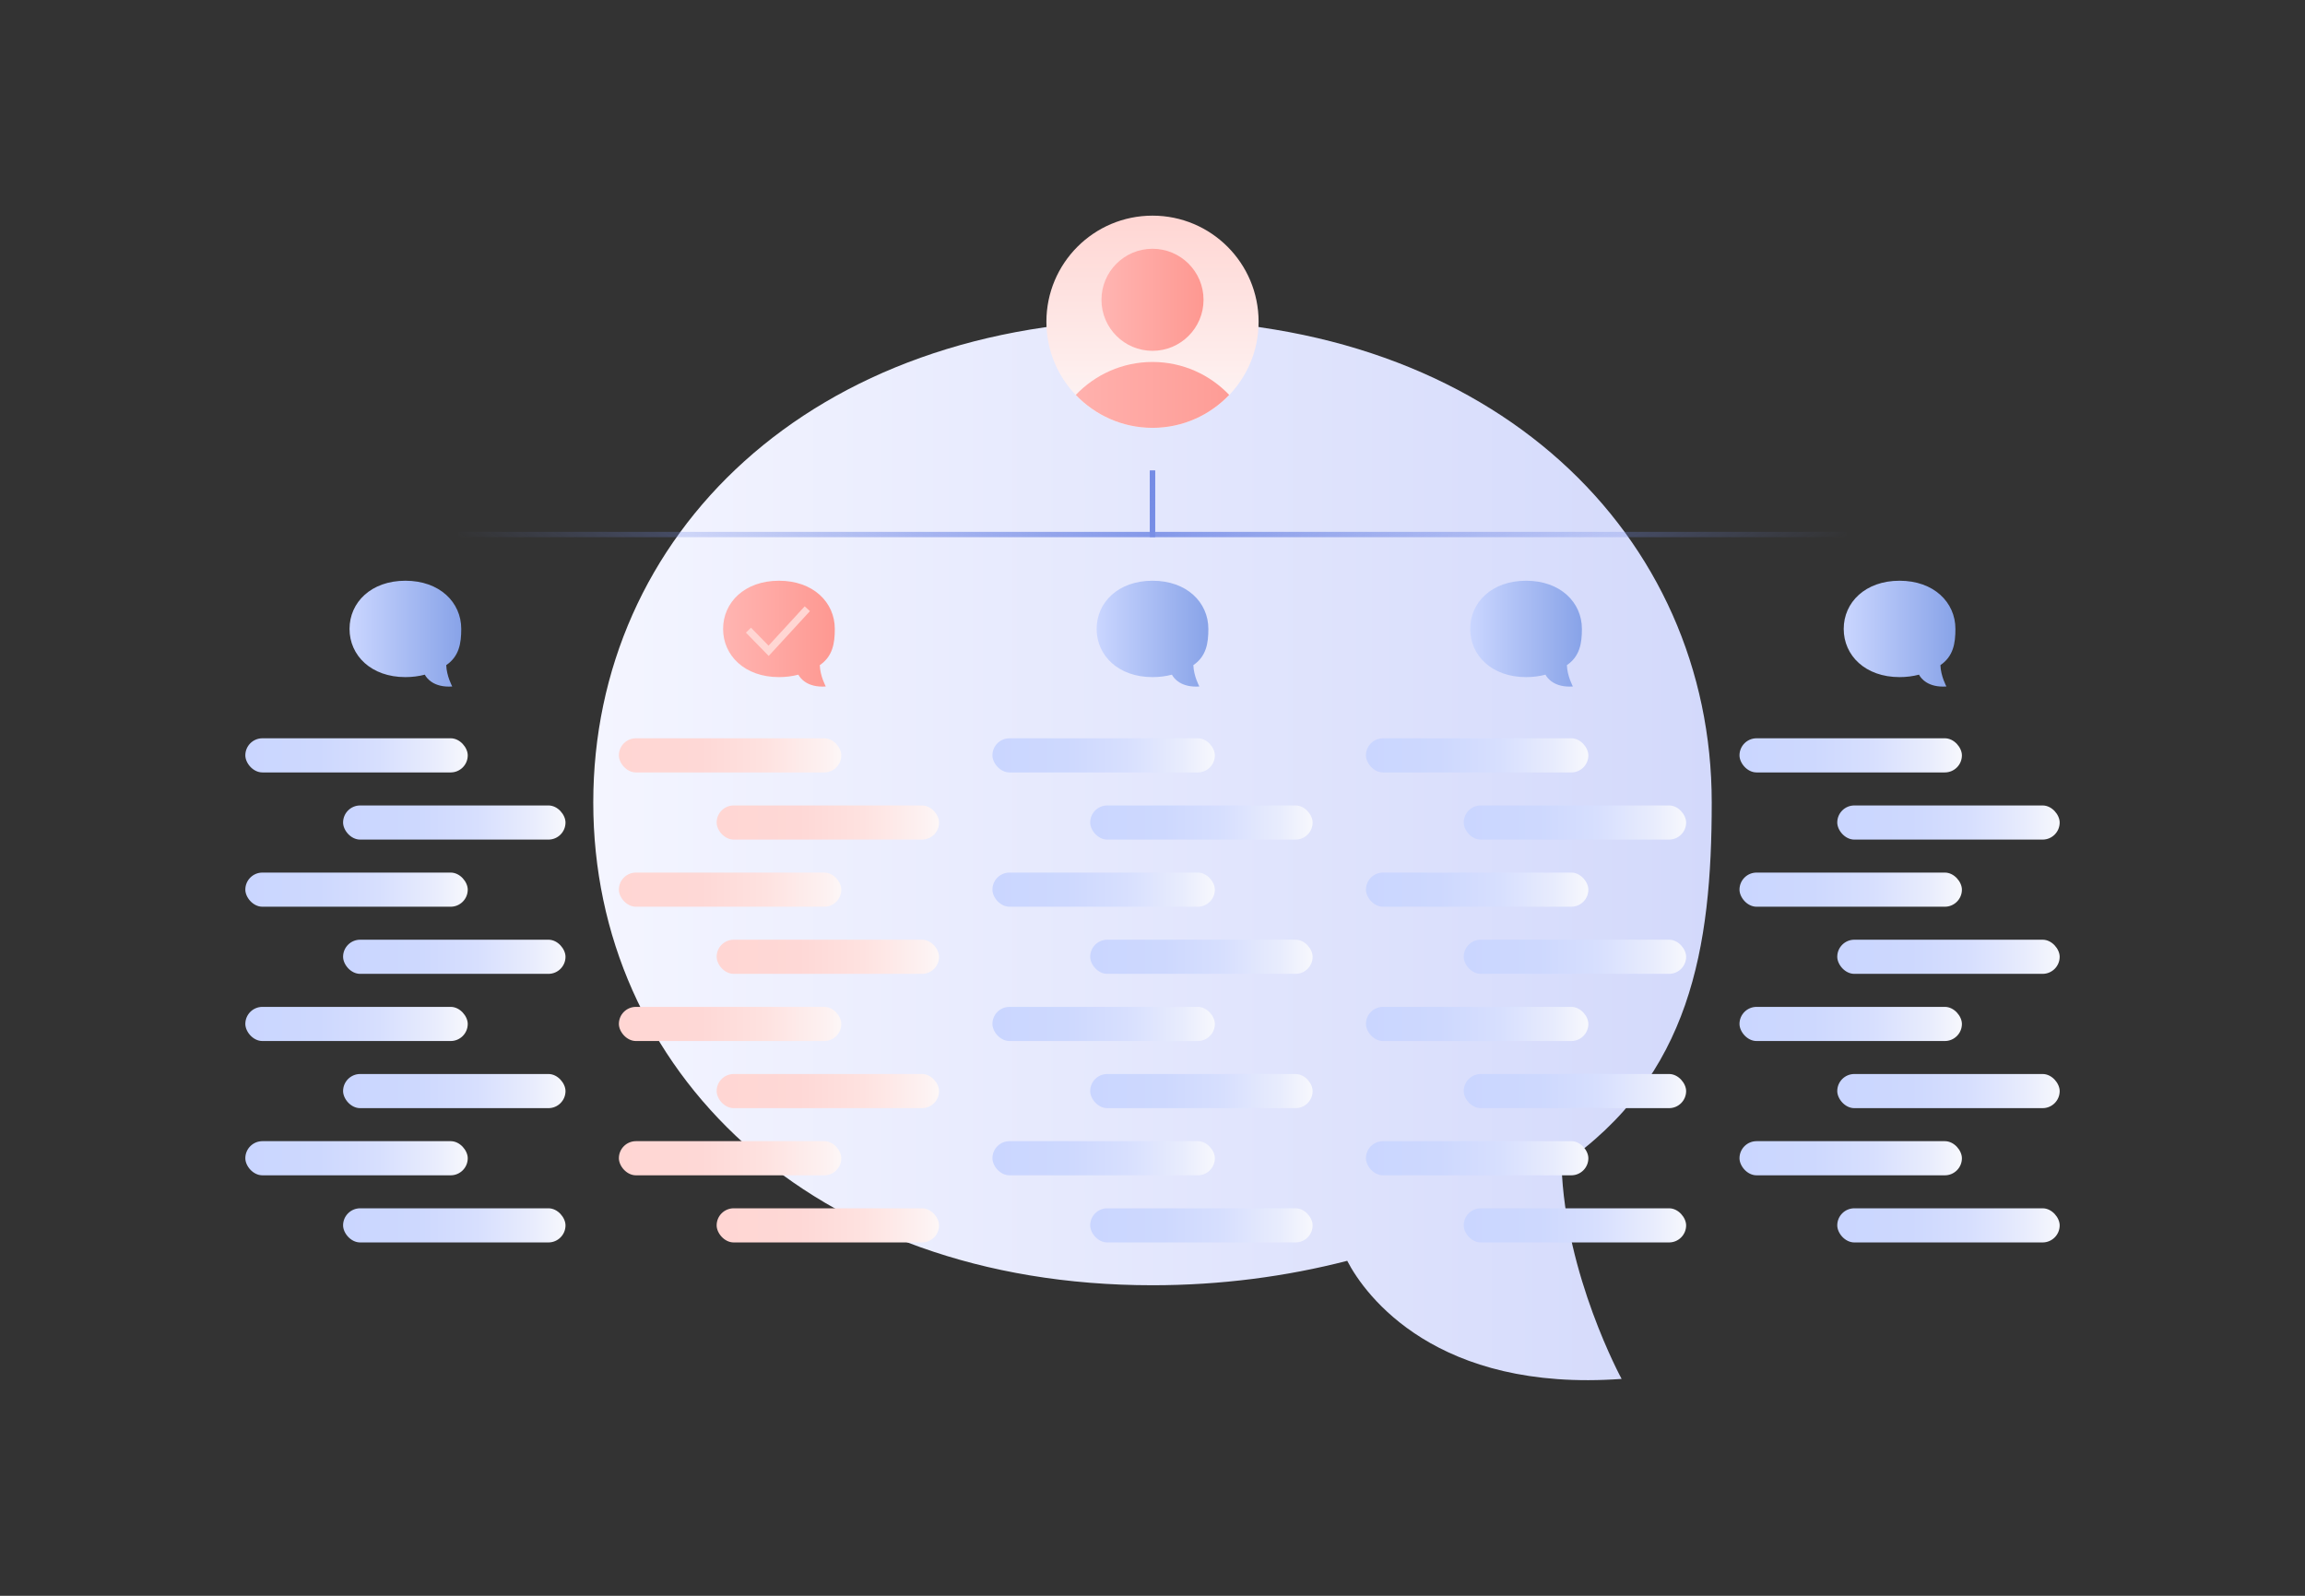
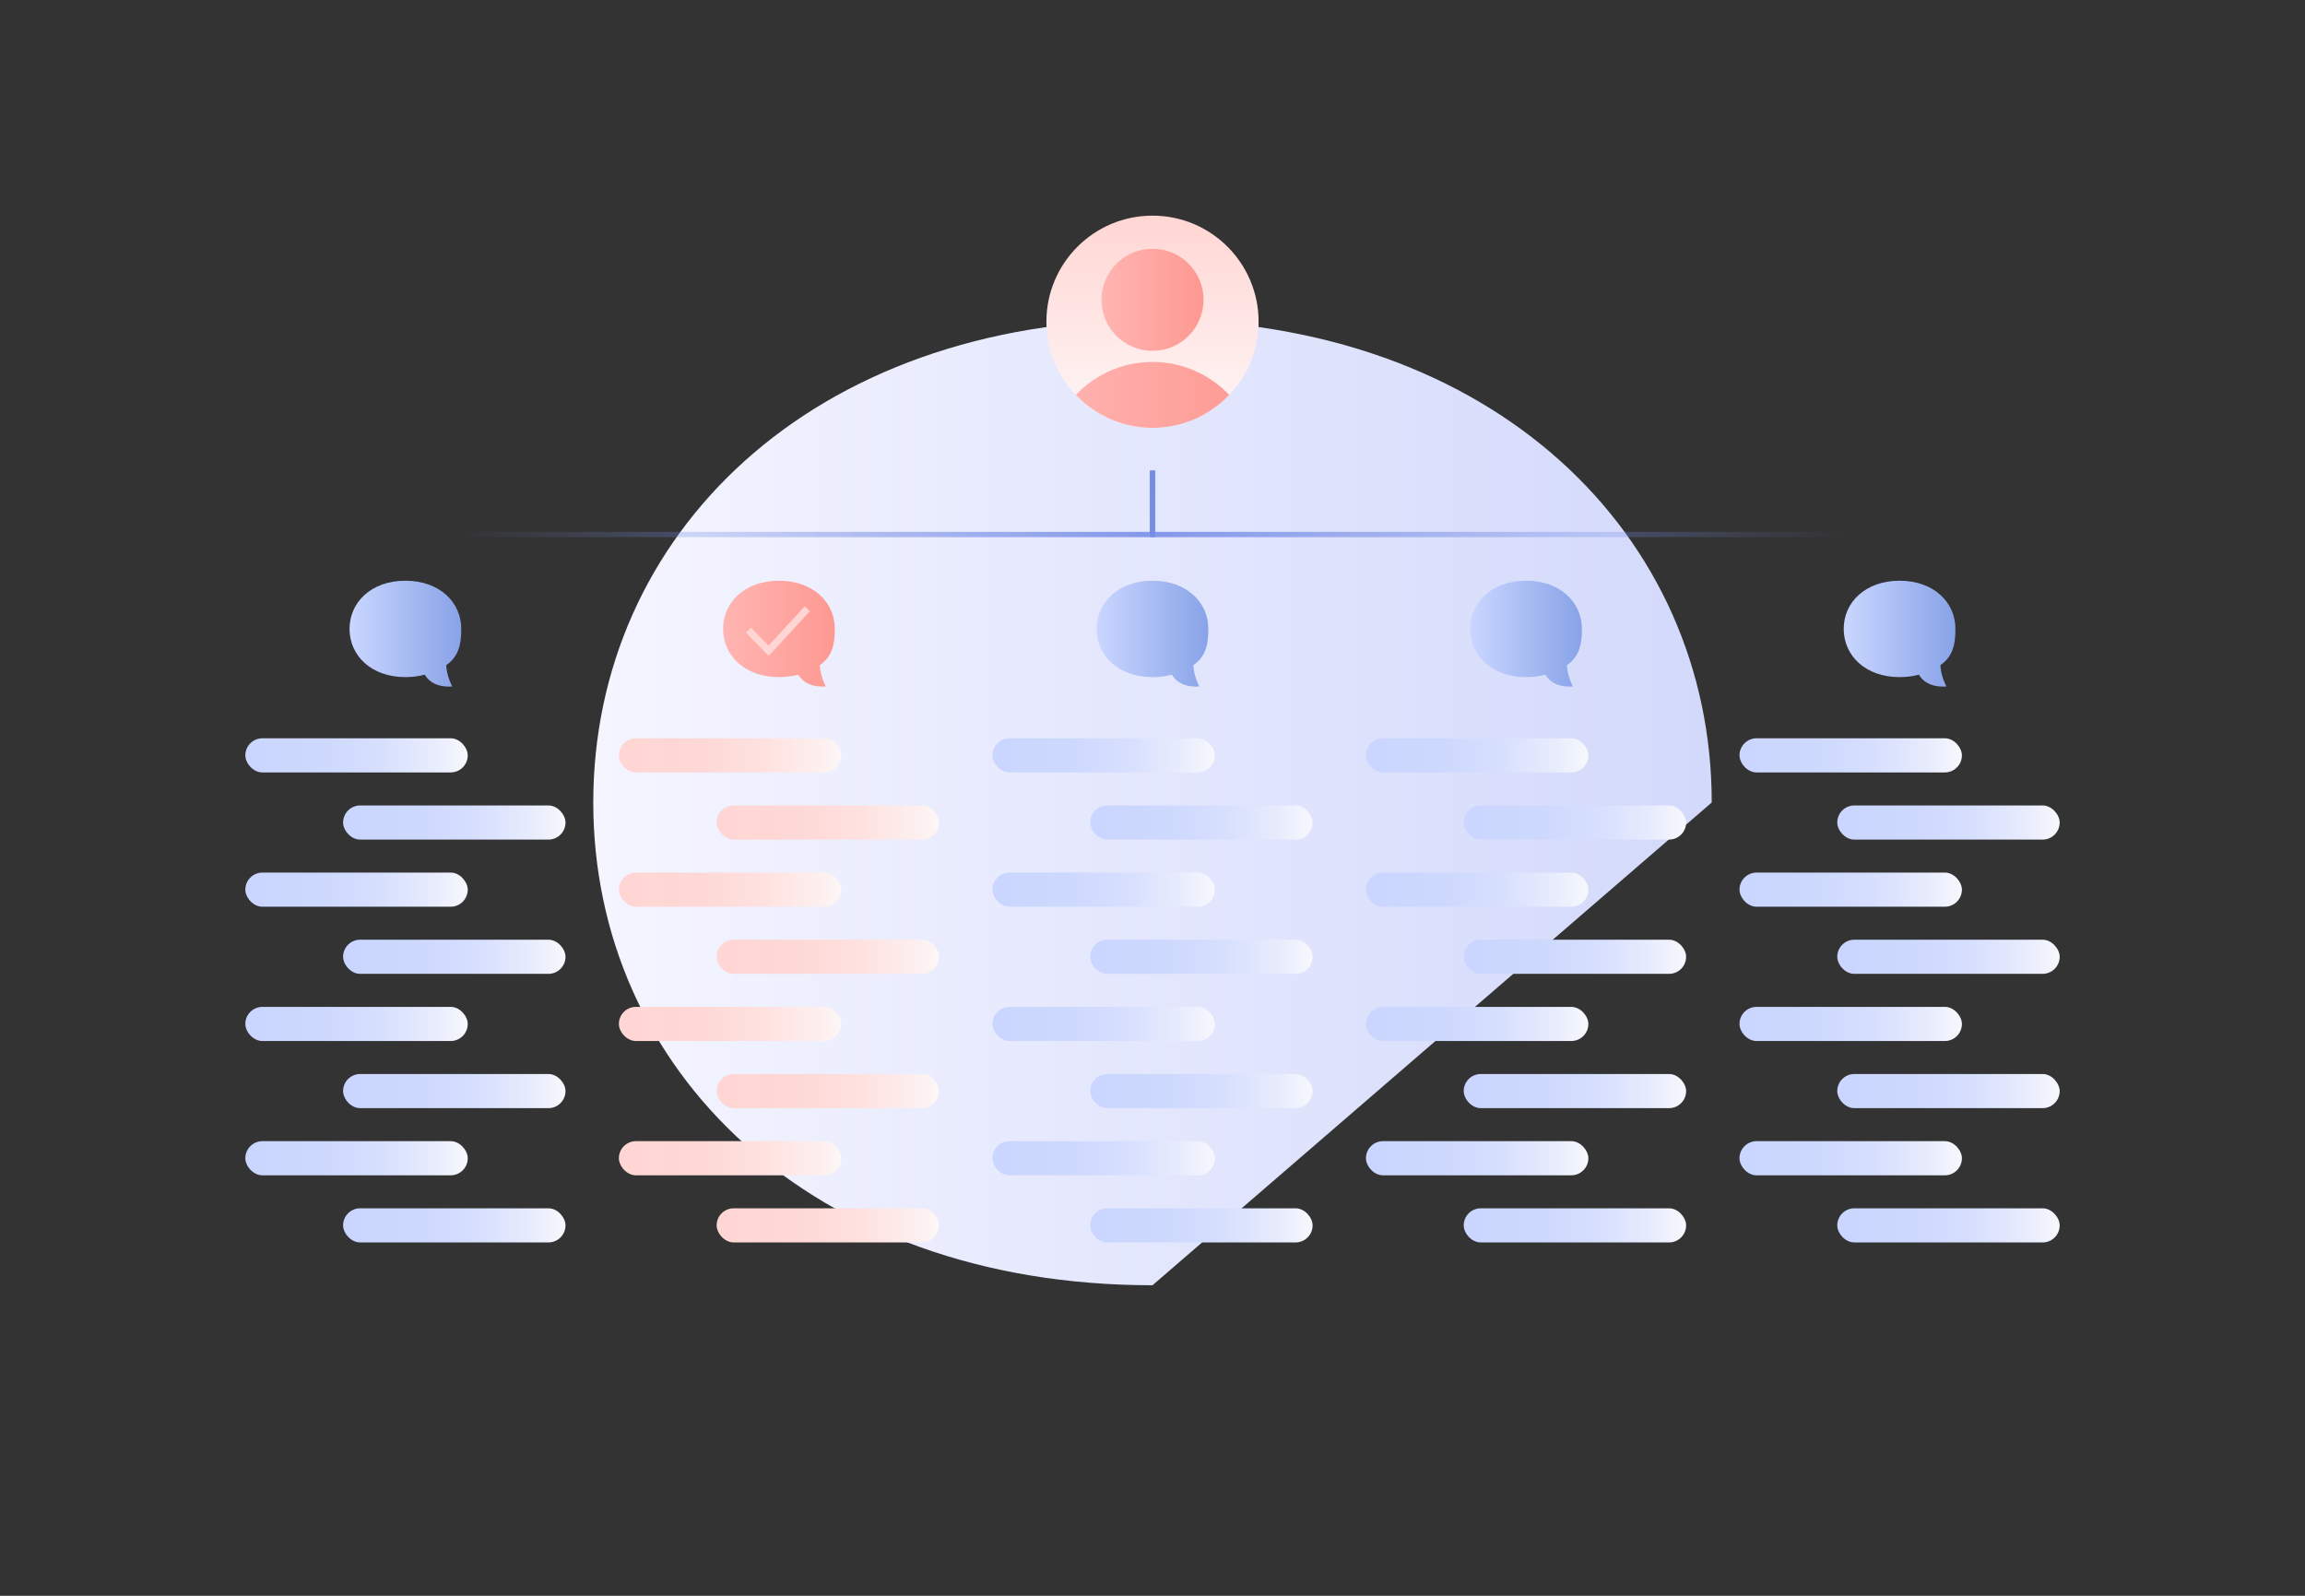
<svg xmlns="http://www.w3.org/2000/svg" xmlns:xlink="http://www.w3.org/1999/xlink" id="Layer_2" data-name="Layer 2" viewBox="0 0 650 450">
  <rect x="0" y="0" width="650" height="450" fill="#333333" stroke="none" />
  <defs>
    <style>
      .cls-1, .cls-2, .cls-3, .cls-4, .cls-5, .cls-6, .cls-7, .cls-8, .cls-9, .cls-10, .cls-11, .cls-12, .cls-13, .cls-14, .cls-15, .cls-16, .cls-17, .cls-18, .cls-19, .cls-20, .cls-21, .cls-22, .cls-23, .cls-24, .cls-25, .cls-26, .cls-27, .cls-28, .cls-29, .cls-30, .cls-31, .cls-32, .cls-33, .cls-34, .cls-35, .cls-36, .cls-37, .cls-38, .cls-39, .cls-40, .cls-41, .cls-42, .cls-43, .cls-44, .cls-45, .cls-46, .cls-47, .cls-48, .cls-49, .cls-50 {
        stroke-width: 0px;
      }

      .cls-1, .cls-51, .cls-52, .cls-53 {
        fill: none;
      }

      .cls-2 {
        fill: url(#linear-gradient);
      }

      .cls-3 {
        fill: url(#linear-gradient-38);
      }

      .cls-4 {
        fill: url(#linear-gradient-33);
      }

      .cls-5 {
        fill: url(#linear-gradient-29);
      }

      .cls-6 {
        fill: url(#linear-gradient-32);
      }

      .cls-7 {
        fill: url(#linear-gradient-30);
      }

      .cls-8 {
        fill: url(#linear-gradient-31);
      }

      .cls-9 {
        fill: url(#linear-gradient-36);
      }

      .cls-10 {
        fill: url(#linear-gradient-39);
      }

      .cls-11 {
        fill: url(#linear-gradient-34);
      }

      .cls-12 {
        fill: url(#linear-gradient-37);
      }

      .cls-13 {
        fill: url(#linear-gradient-35);
      }

      .cls-14 {
        fill: url(#linear-gradient-28);
      }

      .cls-15 {
        fill: url(#linear-gradient-25);
      }

      .cls-16 {
        fill: url(#linear-gradient-11);
      }

      .cls-17 {
        fill: url(#linear-gradient-12);
      }

      .cls-18 {
        fill: url(#linear-gradient-13);
      }

      .cls-19 {
        fill: url(#linear-gradient-10);
      }

      .cls-20 {
        fill: url(#linear-gradient-17);
      }

      .cls-21 {
        fill: url(#linear-gradient-16);
      }

      .cls-22 {
        fill: url(#linear-gradient-19);
      }

      .cls-23 {
        fill: url(#linear-gradient-15);
      }

      .cls-24 {
        fill: url(#linear-gradient-23);
      }

      .cls-25 {
        fill: url(#linear-gradient-21);
      }

      .cls-26 {
        fill: url(#linear-gradient-18);
      }

      .cls-27 {
        fill: url(#linear-gradient-14);
      }

      .cls-28 {
        fill: url(#linear-gradient-22);
      }

      .cls-29 {
        fill: url(#linear-gradient-20);
      }

      .cls-30 {
        fill: url(#linear-gradient-27);
      }

      .cls-31 {
        fill: url(#linear-gradient-24);
      }

      .cls-32 {
        fill: url(#linear-gradient-26);
      }

      .cls-33 {
        fill: url(#linear-gradient-45);
      }

      .cls-34 {
        fill: url(#linear-gradient-46);
      }

      .cls-35 {
        fill: url(#linear-gradient-44);
      }

      .cls-36 {
        fill: url(#linear-gradient-48);
      }

      .cls-37 {
        fill: url(#linear-gradient-49);
      }

      .cls-38 {
        fill: url(#linear-gradient-47);
      }

      .cls-39 {
        fill: url(#linear-gradient-42);
      }

      .cls-40 {
        fill: url(#linear-gradient-43);
      }

      .cls-41 {
        fill: url(#linear-gradient-40);
      }

      .cls-42 {
        fill: url(#linear-gradient-41);
      }

      .cls-43 {
        fill: url(#linear-gradient-51);
      }

      .cls-44 {
        fill: url(#linear-gradient-50);
      }

      .cls-51 {
        stroke: #ffd6d3;
        stroke-width: 2px;
      }

      .cls-52 {
        stroke: url(#linear-gradient-6);
      }

      .cls-52, .cls-53 {
        stroke-width: 1.5px;
      }

      .cls-53 {
        stroke: url(#linear-gradient-5);
      }

      .cls-45 {
        fill: url(#linear-gradient-4);
      }

      .cls-46 {
        fill: url(#linear-gradient-2);
      }

      .cls-47 {
        fill: url(#linear-gradient-3);
      }

      .cls-48 {
        fill: url(#linear-gradient-8);
      }

      .cls-49 {
        fill: url(#linear-gradient-9);
      }

      .cls-50 {
        fill: url(#linear-gradient-7);
      }
    </style>
    <linearGradient id="linear-gradient" x1="167.3" y1="239.68" x2="482.7" y2="239.68" gradientUnits="userSpaceOnUse">
      <stop offset="0" stop-color="#f4f5ff" />
      <stop offset="1" stop-color="#d3d9fb" />
    </linearGradient>
    <linearGradient id="linear-gradient-2" x1="325" y1="60.81" x2="325" y2="120.65" gradientUnits="userSpaceOnUse">
      <stop offset="0" stop-color="#ffd6d3" />
      <stop offset="1" stop-color="#fdf7f7" />
    </linearGradient>
    <linearGradient id="linear-gradient-3" x1="310.61" y1="84.54" x2="339.39" y2="84.54" gradientUnits="userSpaceOnUse">
      <stop offset="0" stop-color="#ffb5b2" />
      <stop offset="1" stop-color="#fe9891" />
    </linearGradient>
    <linearGradient id="linear-gradient-4" x1="295.08" y1="111.37" x2="354.92" y2="111.37" xlink:href="#linear-gradient-3" />
    <linearGradient id="linear-gradient-5" x1="259.9" y1="94.68" x2="202.66" y2="193.82" gradientUnits="userSpaceOnUse">
      <stop offset="0" stop-color="#758ce5" />
      <stop offset="1" stop-color="#758ce5" stop-opacity="0" />
    </linearGradient>
    <linearGradient id="linear-gradient-6" x1="-5907.8" y1="94.68" x2="-5965.04" y2="193.82" gradientTransform="translate(-5517.7) rotate(-180) scale(1 -1)" xlink:href="#linear-gradient-5" />
    <linearGradient id="linear-gradient-7" x1="98.58" y1="178.69" x2="130.07" y2="178.69" gradientUnits="userSpaceOnUse">
      <stop offset="0" stop-color="#cad6ff" />
      <stop offset="1" stop-color="#88a3e8" />
    </linearGradient>
    <linearGradient id="linear-gradient-8" x1="69.18" y1="213.01" x2="131.9" y2="213.01" gradientUnits="userSpaceOnUse">
      <stop offset="0" stop-color="#cad6ff" />
      <stop offset=".33" stop-color="#cdd8fe" />
      <stop offset=".6" stop-color="#d7dffe" />
      <stop offset=".85" stop-color="#e8ecfd" />
      <stop offset="1" stop-color="#f7f8fd" />
    </linearGradient>
    <linearGradient id="linear-gradient-9" x1="96.75" y1="231.94" x2="159.47" y2="231.94" xlink:href="#linear-gradient-8" />
    <linearGradient id="linear-gradient-10" y1="250.88" y2="250.88" xlink:href="#linear-gradient-8" />
    <linearGradient id="linear-gradient-11" x1="96.75" y1="269.81" x2="159.47" y2="269.81" xlink:href="#linear-gradient-8" />
    <linearGradient id="linear-gradient-12" y1="288.74" y2="288.74" xlink:href="#linear-gradient-8" />
    <linearGradient id="linear-gradient-13" x1="96.75" y1="307.68" x2="159.47" y2="307.68" xlink:href="#linear-gradient-8" />
    <linearGradient id="linear-gradient-14" y1="326.61" y2="326.61" xlink:href="#linear-gradient-8" />
    <linearGradient id="linear-gradient-15" x1="96.75" y1="345.55" x2="159.47" y2="345.55" xlink:href="#linear-gradient-8" />
    <linearGradient id="linear-gradient-16" x1="203.91" y1="178.69" x2="235.41" y2="178.69" xlink:href="#linear-gradient-3" />
    <linearGradient id="linear-gradient-17" x1="174.52" y1="213.01" x2="237.24" y2="213.01" gradientUnits="userSpaceOnUse">
      <stop offset="0" stop-color="#ffd6d3" />
      <stop offset=".37" stop-color="#fed8d6" />
      <stop offset=".66" stop-color="#fee2e0" />
      <stop offset=".93" stop-color="#fdf1f1" />
      <stop offset="1" stop-color="#fdf7f7" />
    </linearGradient>
    <linearGradient id="linear-gradient-18" x1="202.09" y1="231.94" x2="264.81" y2="231.94" xlink:href="#linear-gradient-17" />
    <linearGradient id="linear-gradient-19" y1="250.88" y2="250.88" xlink:href="#linear-gradient-17" />
    <linearGradient id="linear-gradient-20" x1="202.09" y1="269.81" x2="264.81" y2="269.81" xlink:href="#linear-gradient-17" />
    <linearGradient id="linear-gradient-21" y1="288.74" y2="288.74" xlink:href="#linear-gradient-17" />
    <linearGradient id="linear-gradient-22" x1="202.09" y1="307.68" x2="264.81" y2="307.68" xlink:href="#linear-gradient-17" />
    <linearGradient id="linear-gradient-23" y1="326.61" y2="326.61" xlink:href="#linear-gradient-17" />
    <linearGradient id="linear-gradient-24" x1="202.09" y1="345.55" x2="264.81" y2="345.55" xlink:href="#linear-gradient-17" />
    <linearGradient id="linear-gradient-25" x1="309.25" x2="340.75" xlink:href="#linear-gradient-7" />
    <linearGradient id="linear-gradient-26" x1="279.86" x2="342.57" xlink:href="#linear-gradient-8" />
    <linearGradient id="linear-gradient-27" x1="307.43" y1="231.94" x2="370.14" y2="231.94" xlink:href="#linear-gradient-8" />
    <linearGradient id="linear-gradient-28" x1="279.86" y1="250.88" x2="342.57" y2="250.88" xlink:href="#linear-gradient-8" />
    <linearGradient id="linear-gradient-29" x1="307.43" y1="269.81" x2="370.14" y2="269.81" xlink:href="#linear-gradient-8" />
    <linearGradient id="linear-gradient-30" x1="279.86" y1="288.74" x2="342.57" y2="288.74" xlink:href="#linear-gradient-8" />
    <linearGradient id="linear-gradient-31" x1="307.43" y1="307.68" x2="370.14" y2="307.68" xlink:href="#linear-gradient-8" />
    <linearGradient id="linear-gradient-32" x1="279.86" y1="326.61" x2="342.57" y2="326.61" xlink:href="#linear-gradient-8" />
    <linearGradient id="linear-gradient-33" x1="307.43" y1="345.55" x2="370.14" y2="345.55" xlink:href="#linear-gradient-8" />
    <linearGradient id="linear-gradient-34" x1="414.59" x2="446.09" xlink:href="#linear-gradient-7" />
    <linearGradient id="linear-gradient-35" x1="385.19" x2="447.91" xlink:href="#linear-gradient-8" />
    <linearGradient id="linear-gradient-36" x1="412.76" y1="231.94" x2="475.48" y2="231.94" xlink:href="#linear-gradient-8" />
    <linearGradient id="linear-gradient-37" x1="385.19" y1="250.88" x2="447.91" y2="250.88" xlink:href="#linear-gradient-8" />
    <linearGradient id="linear-gradient-38" x1="412.76" y1="269.81" x2="475.48" y2="269.81" xlink:href="#linear-gradient-8" />
    <linearGradient id="linear-gradient-39" x1="385.19" y1="288.74" x2="447.91" y2="288.74" xlink:href="#linear-gradient-8" />
    <linearGradient id="linear-gradient-40" x1="412.76" y1="307.68" x2="475.48" y2="307.68" xlink:href="#linear-gradient-8" />
    <linearGradient id="linear-gradient-41" x1="385.19" y1="326.61" x2="447.91" y2="326.61" xlink:href="#linear-gradient-8" />
    <linearGradient id="linear-gradient-42" x1="412.76" y1="345.55" x2="475.48" y2="345.55" xlink:href="#linear-gradient-8" />
    <linearGradient id="linear-gradient-43" x1="519.93" x2="551.42" xlink:href="#linear-gradient-7" />
    <linearGradient id="linear-gradient-44" x1="490.53" x2="553.25" xlink:href="#linear-gradient-8" />
    <linearGradient id="linear-gradient-45" x1="518.1" y1="231.94" x2="580.82" y2="231.94" xlink:href="#linear-gradient-8" />
    <linearGradient id="linear-gradient-46" x1="490.53" y1="250.88" x2="553.25" y2="250.88" xlink:href="#linear-gradient-8" />
    <linearGradient id="linear-gradient-47" x1="518.1" y1="269.81" x2="580.82" y2="269.81" xlink:href="#linear-gradient-8" />
    <linearGradient id="linear-gradient-48" x1="490.53" y1="288.74" x2="553.25" y2="288.74" xlink:href="#linear-gradient-8" />
    <linearGradient id="linear-gradient-49" x1="518.1" y1="307.68" x2="580.82" y2="307.68" xlink:href="#linear-gradient-8" />
    <linearGradient id="linear-gradient-50" x1="490.53" y1="326.61" x2="553.25" y2="326.61" xlink:href="#linear-gradient-8" />
    <linearGradient id="linear-gradient-51" x1="518.1" y1="345.55" x2="580.82" y2="345.55" xlink:href="#linear-gradient-8" />
  </defs>
  <g id="Layer_1-2" data-name="Layer 1">
    <g>
      <g>
-         <path class="cls-2" d="M482.7,226.3c0-75.18-61.13-136.13-157.7-136.13s-157.7,60.95-157.7,136.13,61.13,136.13,157.7,136.13c19.19,0,37.64-2.44,54.91-6.89,5.15,9.97,25.29,37.08,77.38,33.3,0,0-15.98-29.33-16.94-60.28,36.46-24.95,42.35-61.5,42.35-102.26Z" />
+         <path class="cls-2" d="M482.7,226.3c0-75.18-61.13-136.13-157.7-136.13s-157.7,60.95-157.7,136.13,61.13,136.13,157.7,136.13Z" />
        <g>
          <circle class="cls-46" cx="325" cy="90.73" r="29.92" />
          <circle class="cls-47" cx="325" cy="84.54" r="14.39" />
          <path class="cls-45" d="M325,120.65c8.52,0,16.18-3.58,21.63-9.29-5.45-5.71-13.12-9.29-21.63-9.29s-16.18,3.58-21.63,9.29c5.45,5.71,13.12,9.29,21.63,9.29Z" />
        </g>
        <polyline class="cls-53" points="325 132.7 325 150.73 129.32 150.73" />
        <polyline class="cls-52" points="325 132.7 325 150.73 520.68 150.73" />
        <g>
          <path class="cls-50" d="M130.07,177.35c0-7.51-6.1-13.59-15.75-13.59s-15.75,6.09-15.75,13.59,6.1,13.59,15.75,13.59c1.92,0,3.76-.24,5.48-.69.51,1,2.52,3.7,7.73,3.33,0,0-1.6-2.93-1.69-6.02,3.64-2.49,4.23-6.14,4.23-10.21Z" />
          <g>
            <rect class="cls-48" x="69.18" y="208.19" width="62.72" height="9.63" rx="4.82" ry="4.82" />
            <rect class="cls-49" x="96.75" y="227.13" width="62.72" height="9.63" rx="4.82" ry="4.82" />
            <rect class="cls-19" x="69.18" y="246.06" width="62.72" height="9.63" rx="4.82" ry="4.82" />
            <rect class="cls-16" x="96.75" y="264.99" width="62.72" height="9.63" rx="4.82" ry="4.82" />
            <rect class="cls-17" x="69.18" y="283.93" width="62.72" height="9.63" rx="4.82" ry="4.82" />
            <rect class="cls-18" x="96.75" y="302.86" width="62.72" height="9.63" rx="4.82" ry="4.82" />
            <rect class="cls-27" x="69.18" y="321.8" width="62.72" height="9.63" rx="4.82" ry="4.82" />
            <rect class="cls-23" x="96.75" y="340.73" width="62.72" height="9.63" rx="4.82" ry="4.82" />
          </g>
        </g>
        <g>
          <g>
            <path class="cls-21" d="M235.41,177.35c0-7.51-6.1-13.59-15.75-13.59s-15.75,6.09-15.75,13.59,6.1,13.59,15.75,13.59c1.92,0,3.76-.24,5.48-.69.51,1,2.52,3.7,7.73,3.33,0,0-1.6-2.93-1.69-6.02,3.64-2.49,4.23-6.14,4.23-10.21Z" />
            <path class="cls-51" d="M211.06,177.7l5.69,5.82,10.91-11.86" />
          </g>
          <g>
            <rect class="cls-20" x="174.52" y="208.19" width="62.72" height="9.63" rx="4.82" ry="4.82" />
            <rect class="cls-26" x="202.09" y="227.13" width="62.72" height="9.63" rx="4.82" ry="4.82" />
            <rect class="cls-22" x="174.52" y="246.06" width="62.72" height="9.63" rx="4.82" ry="4.82" />
            <rect class="cls-29" x="202.09" y="264.99" width="62.72" height="9.63" rx="4.82" ry="4.82" />
            <rect class="cls-25" x="174.52" y="283.93" width="62.72" height="9.63" rx="4.82" ry="4.82" />
            <rect class="cls-28" x="202.09" y="302.86" width="62.72" height="9.63" rx="4.82" ry="4.82" />
            <rect class="cls-24" x="174.52" y="321.8" width="62.72" height="9.63" rx="4.82" ry="4.82" />
            <rect class="cls-31" x="202.09" y="340.73" width="62.72" height="9.63" rx="4.82" ry="4.82" />
          </g>
        </g>
        <g>
          <path class="cls-15" d="M340.75,177.35c0-7.51-6.1-13.59-15.75-13.59s-15.75,6.09-15.75,13.59,6.1,13.59,15.75,13.59c1.92,0,3.76-.24,5.48-.69.51,1,2.52,3.7,7.73,3.33,0,0-1.6-2.93-1.69-6.02,3.64-2.49,4.23-6.14,4.23-10.21Z" />
          <g>
            <rect class="cls-32" x="279.86" y="208.19" width="62.72" height="9.63" rx="4.82" ry="4.82" />
            <rect class="cls-30" x="307.43" y="227.13" width="62.72" height="9.63" rx="4.82" ry="4.82" />
            <rect class="cls-14" x="279.86" y="246.06" width="62.72" height="9.63" rx="4.82" ry="4.82" />
            <rect class="cls-5" x="307.43" y="264.99" width="62.72" height="9.63" rx="4.82" ry="4.82" />
            <rect class="cls-7" x="279.86" y="283.93" width="62.72" height="9.63" rx="4.82" ry="4.82" />
            <rect class="cls-8" x="307.43" y="302.86" width="62.72" height="9.63" rx="4.82" ry="4.82" />
            <rect class="cls-6" x="279.86" y="321.8" width="62.72" height="9.63" rx="4.82" ry="4.82" />
            <rect class="cls-4" x="307.43" y="340.73" width="62.72" height="9.63" rx="4.82" ry="4.82" />
          </g>
        </g>
        <g>
          <path class="cls-11" d="M446.09,177.35c0-7.51-6.1-13.59-15.75-13.59s-15.75,6.09-15.75,13.59,6.1,13.59,15.75,13.59c1.92,0,3.76-.24,5.48-.69.51,1,2.52,3.7,7.73,3.33,0,0-1.6-2.93-1.69-6.02,3.64-2.49,4.23-6.14,4.23-10.21Z" />
          <g>
            <rect class="cls-13" x="385.19" y="208.19" width="62.72" height="9.63" rx="4.82" ry="4.82" />
            <rect class="cls-9" x="412.76" y="227.13" width="62.72" height="9.63" rx="4.82" ry="4.82" />
            <rect class="cls-12" x="385.19" y="246.06" width="62.72" height="9.63" rx="4.82" ry="4.82" />
            <rect class="cls-3" x="412.76" y="264.99" width="62.72" height="9.63" rx="4.82" ry="4.82" />
            <rect class="cls-10" x="385.19" y="283.93" width="62.72" height="9.63" rx="4.82" ry="4.82" />
            <rect class="cls-41" x="412.76" y="302.86" width="62.72" height="9.63" rx="4.82" ry="4.82" />
            <rect class="cls-42" x="385.19" y="321.8" width="62.72" height="9.63" rx="4.82" ry="4.82" />
            <rect class="cls-39" x="412.76" y="340.73" width="62.72" height="9.63" rx="4.82" ry="4.82" />
          </g>
        </g>
        <g>
          <path class="cls-40" d="M551.42,177.35c0-7.51-6.1-13.59-15.75-13.59s-15.75,6.09-15.75,13.59,6.1,13.59,15.75,13.59c1.92,0,3.76-.24,5.48-.69.51,1,2.52,3.7,7.73,3.33,0,0-1.6-2.93-1.69-6.02,3.64-2.49,4.23-6.14,4.23-10.21Z" />
          <g>
            <rect class="cls-35" x="490.53" y="208.19" width="62.72" height="9.63" rx="4.82" ry="4.82" />
            <rect class="cls-33" x="518.1" y="227.13" width="62.72" height="9.63" rx="4.82" ry="4.82" />
            <rect class="cls-34" x="490.53" y="246.06" width="62.72" height="9.63" rx="4.82" ry="4.82" />
            <rect class="cls-38" x="518.1" y="264.99" width="62.72" height="9.63" rx="4.82" ry="4.82" />
            <rect class="cls-36" x="490.53" y="283.93" width="62.72" height="9.63" rx="4.82" ry="4.82" />
            <rect class="cls-37" x="518.1" y="302.86" width="62.72" height="9.63" rx="4.82" ry="4.82" />
            <rect class="cls-44" x="490.53" y="321.8" width="62.72" height="9.63" rx="4.82" ry="4.82" />
            <rect class="cls-43" x="518.1" y="340.73" width="62.72" height="9.63" rx="4.82" ry="4.82" />
          </g>
        </g>
      </g>
-       <rect class="cls-1" width="650" height="450" />
    </g>
  </g>
</svg>